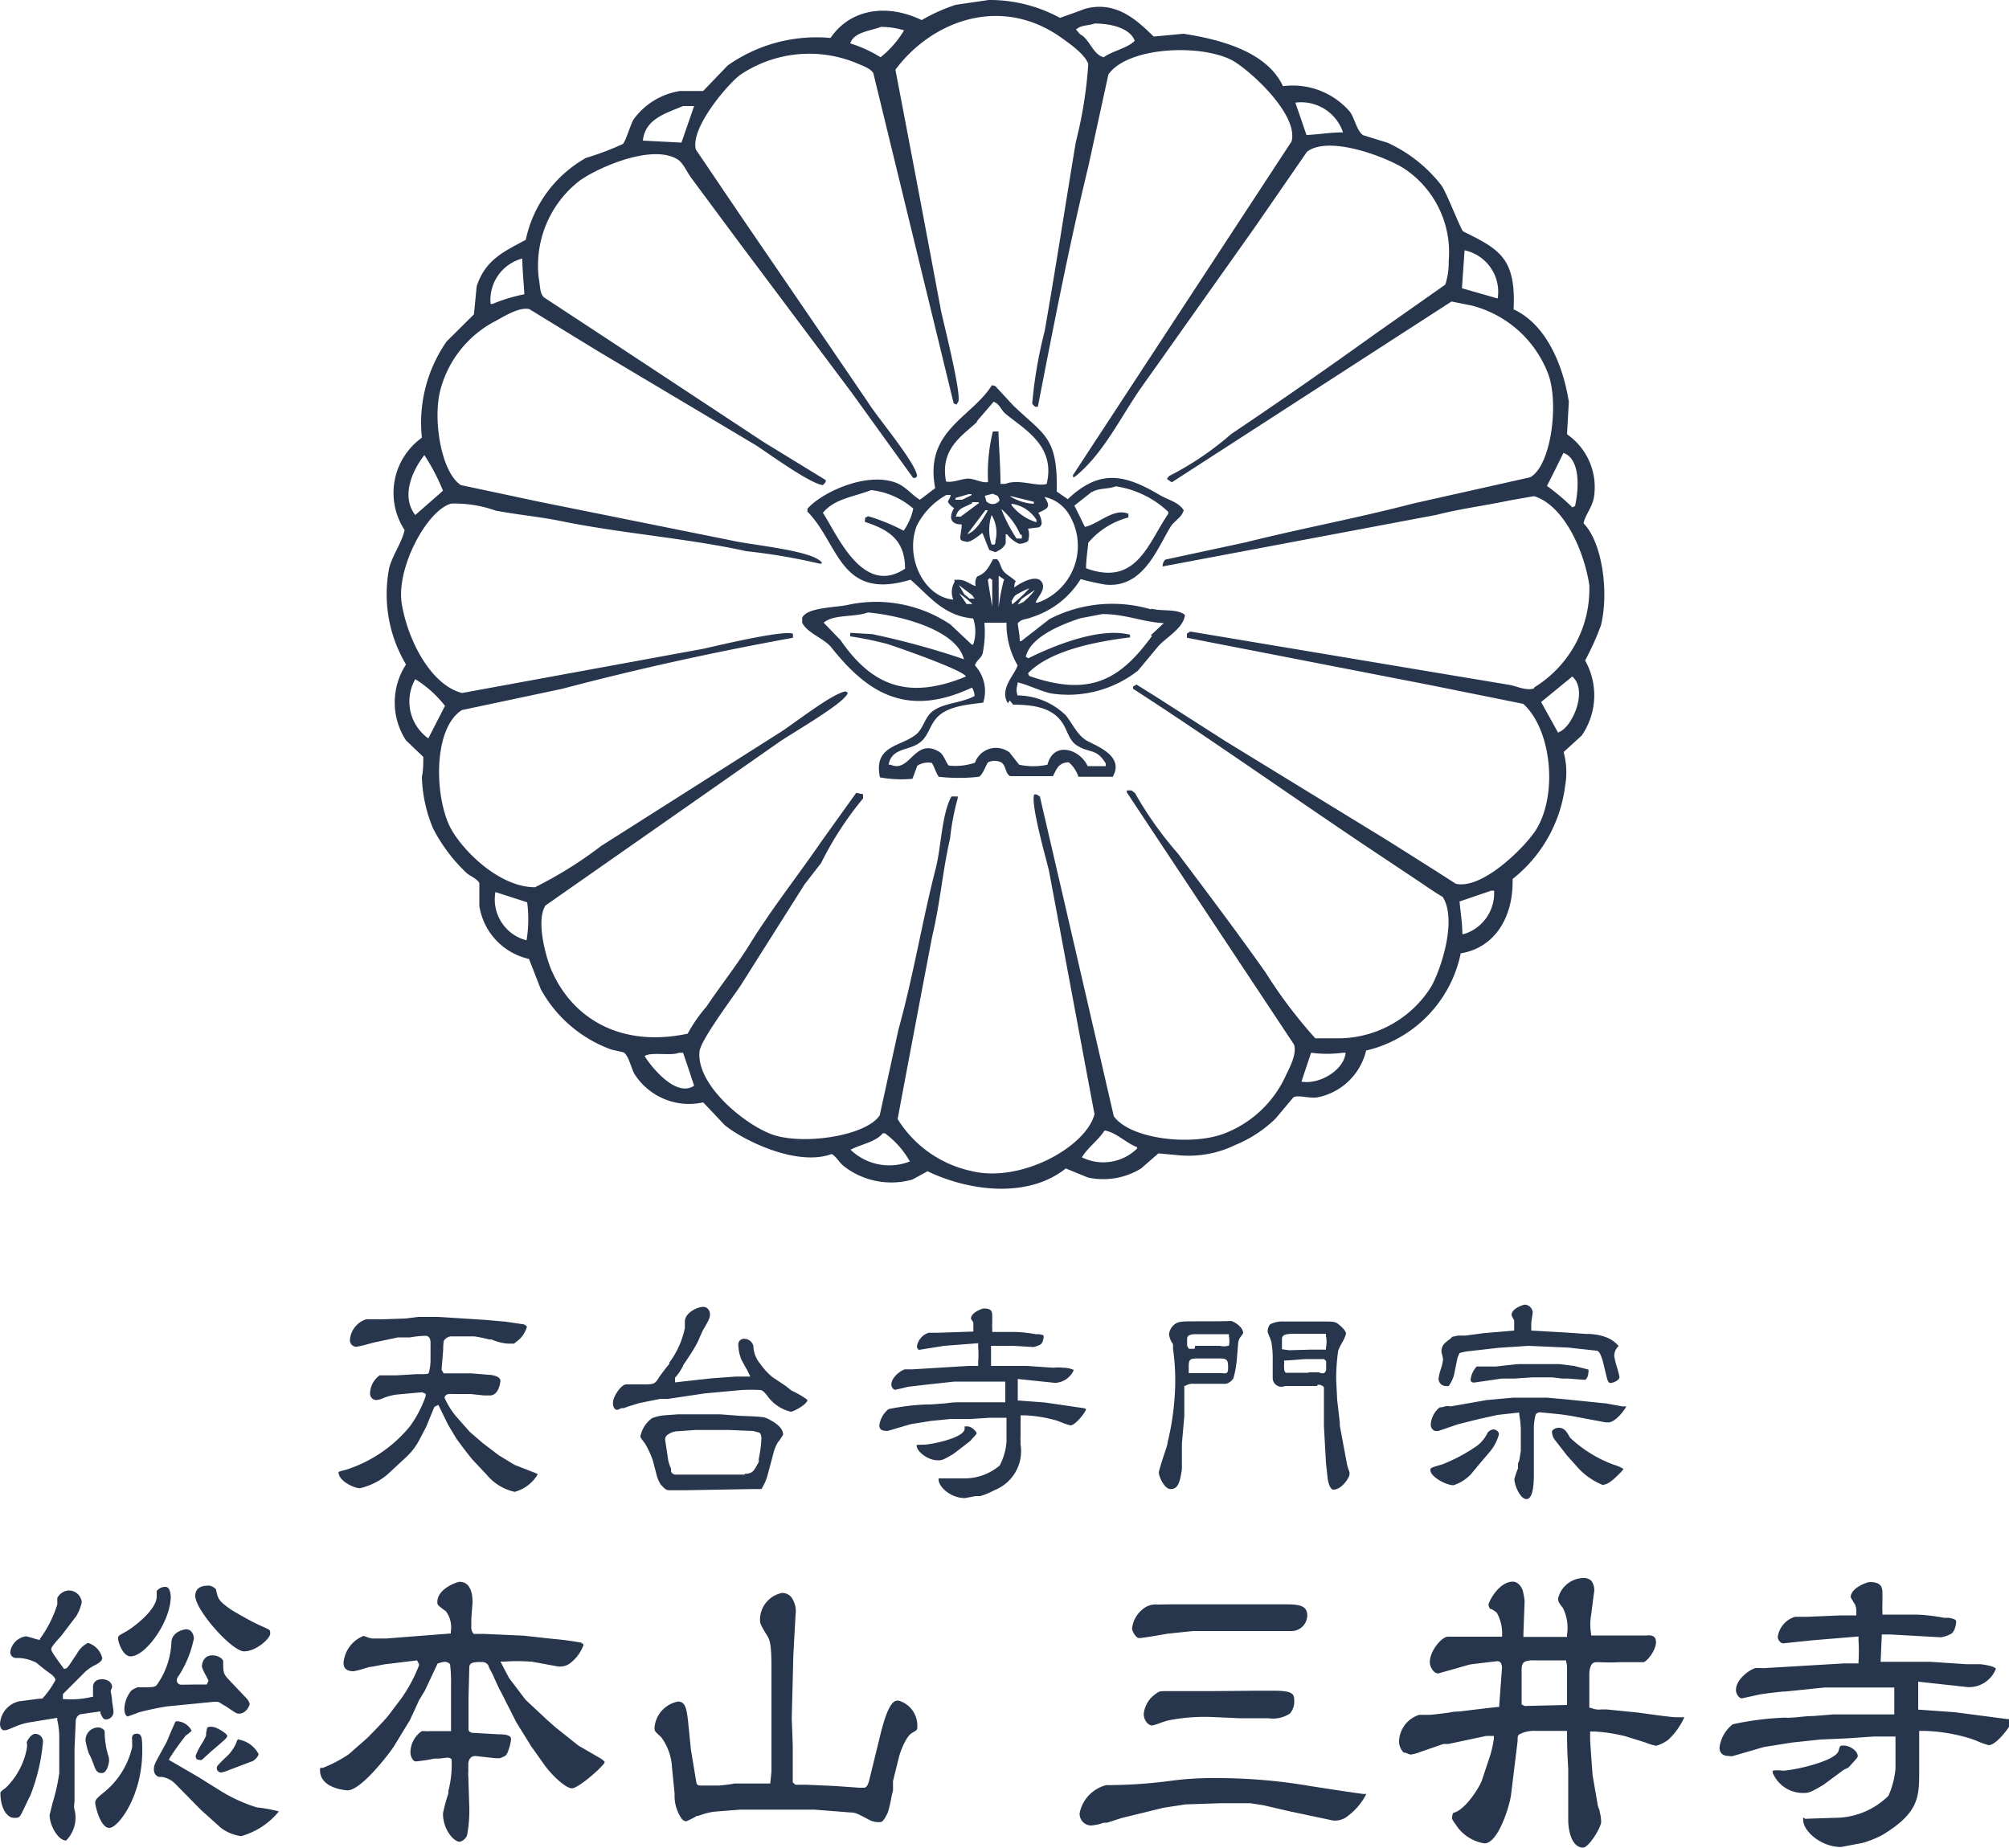
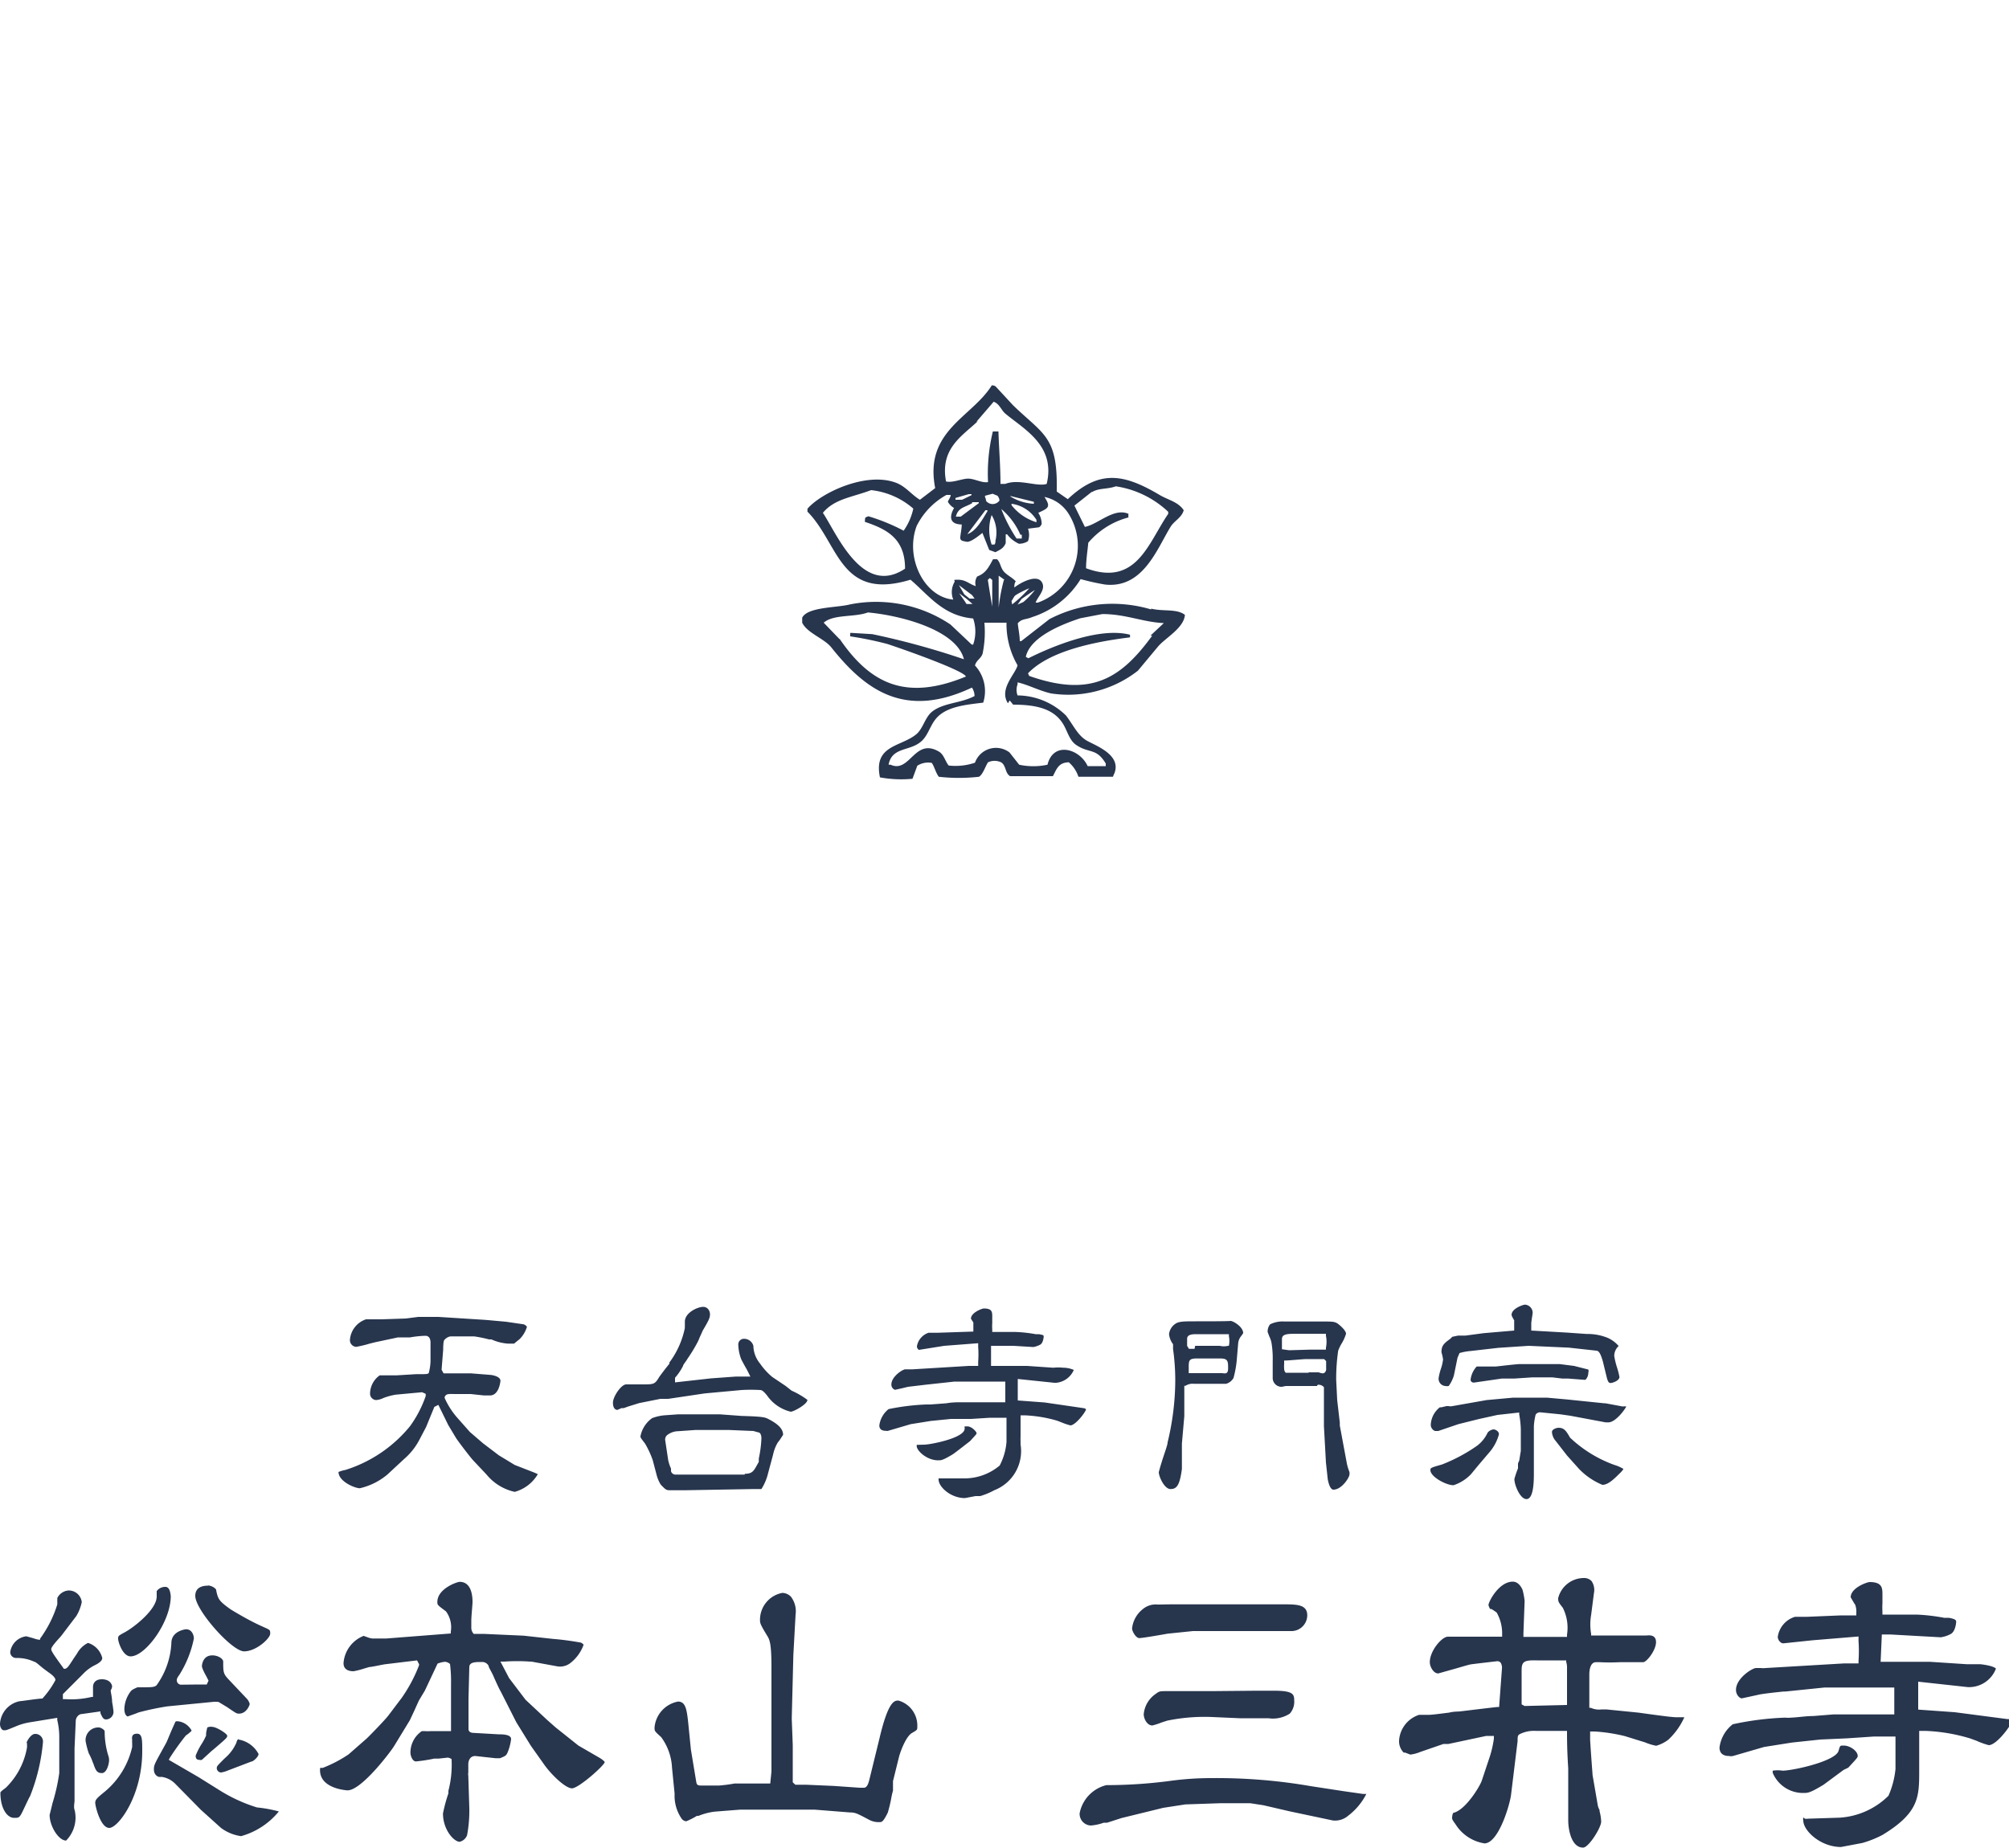
<svg xmlns="http://www.w3.org/2000/svg" viewBox="0 0 100 92">
  <defs>
    <style>.cls-1{fill:#27354d}</style>
  </defs>
  <g id="レイヤー_2" data-name="レイヤー 2">
    <g id="common_footer">
      <path class="cls-1" d="M21.82 69.94l.49 1 .39.65c.13.2.74 1 .87 1.13l.65.69a2.51 2.51 0 001.4.86 1.92 1.92 0 001.15-.88l-.15-.07-1-.39-.79-.48-.79-.6-.65-.56-.62-.7a3.89 3.89 0 01-.64-1 .18.18 0 01.06-.13c.06-.06.16-.07.43-.06h.81l.66.07h.3c.46 0 .52-.72.52-.73 0-.19-.31-.27-.47-.29l-1-.08h-1.36l-.1-.18.08-1c0-.07 0-.4.05-.47s.19-.19.35-.19h1.14a6.43 6.43 0 01.74.15h.12a2.41 2.41 0 00.82.21h.31l.07-.06.2-.16a1.44 1.44 0 00.37-.62.37.37 0 00-.16-.12l-.89-.13-1-.09-2.36-.15h-1l-.62.08-1.2.04h-.78a1.17 1.17 0 00-.8 1 .33.33 0 00.31.37 5.49 5.49 0 00.67-.16l.28-.07 1.13-.24h.6a5.31 5.31 0 01.76-.08c.17 0 .26.12.26.35v.92a2.53 2.53 0 01-.08.55c0 .08-.12.09-.31.09h-.31l-1 .06h-.83a1.13 1.13 0 00-.48.9.32.32 0 00.3.33 1 1 0 00.36-.1 3 3 0 01.63-.17l1.3-.12.18.08v.11a5.77 5.77 0 01-.78 1.5 6.77 6.77 0 01-3.22 2.18 1.63 1.63 0 00-.34.1c0 .47.81.81 1.06.81a3.26 3.26 0 001.37-.68l.84-.78a3.24 3.24 0 00.78-1l.31-.59.41-1zm14.01.47h-2.07l-.7.05a2.29 2.29 0 00-.6.14 1.45 1.45 0 00-.58.9c0 .06 0 .07.17.29l.06.08a4.66 4.66 0 01.38.82l.2.76a1.71 1.71 0 00.2.46c.26.27.27.28.5.28h.69l3.42-.06h.4a2.56 2.56 0 00.33-.78l.25-.93a2 2 0 01.23-.6l.1-.13.17-.26c0-.37-.41-.62-.76-.8-.15-.07-.24-.11-1.31-.14zm1.24 3h-3.43a.23.23 0 01-.24-.17v-.13a2 2 0 01-.14-.42l-.15-1a.29.29 0 01.08-.23.91.91 0 01.57-.21l.85-.06h1.69l1.2.05.25.07c.07 0 .15.09.15.3a5.79 5.79 0 01-.13 1v.17c-.24.41-.27.59-.7.59zM35 65.06c-.26 0-.89.27-.91.72v.25a.28.28 0 000 .08 4.32 4.32 0 01-.77 1.72v.06l-.2.25c-.12.16-.29.38-.33.45-.18.3-.26.32-.62.33h-1c-.25 0-.66.61-.66.91s.14.36.22.36l.21-.09h.11l.22-.08.55-.17 1.05-.21h.39l1.81-.27 1.84-.17a8.45 8.45 0 01.93 0c.1 0 .2.1.34.27a2 2 0 001.18.81c.14 0 .83-.37.83-.59a4.13 4.13 0 00-.79-.46l-.29-.23-.67-.45a3.28 3.28 0 01-.61-.67 1.43 1.43 0 01-.33-.88.48.48 0 00-.48-.35.28.28 0 00-.27.31 2.14 2.14 0 00.15.72s.11.21.2.37a3.33 3.33 0 01.16.3l.09.18h-.72l-1.24.09-1.79.2v-.23A2.81 2.81 0 0034 68c0-.06.13-.2.23-.37a7.75 7.75 0 00.46-.75 2 2 0 00.14-.31c.07-.14.13-.29.15-.33.3-.51.36-.63.36-.81s-.12-.37-.34-.37zm11.72 8.54a.15.15 0 000 .06c0 .36.6.92 1.31.92l.53-.1h.23a3.48 3.48 0 00.7-.29 2.09 2.09 0 001.31-2.28v-.17a2 2 0 010-.22v-1.06h.2a6.69 6.69 0 011.63.27l.23.09a2.93 2.93 0 00.42.14c.25 0 .75-.65.78-.8a.22.22 0 00-.14-.06L52 69.82l-1.34-.1v-1.07l1.82.19h.09a1.06 1.06 0 00.88-.64 1.33 1.33 0 00-.53-.11 2.28 2.28 0 00-.49 0L51.12 68h-1.79v-1h1.11l1 .06a1.16 1.16 0 00.34-.12c.13-.07.17-.33.17-.41s-.07-.07-.23-.11h-.17a7 7 0 00-1-.11h-1.16v-.13a2.67 2.67 0 010-.32v-.3c0-.24 0-.42-.42-.42-.08 0-.64.2-.64.51l.12.19v.45l-1.79.06h-.44a.86.86 0 00-.58.68.23.23 0 00.08.16.12.12 0 00.09 0L47 67l1.69-.13v.18a5.23 5.23 0 010 .74V68h-.47l-2.8.17h-.36c-.13 0-.69.36-.69.75a.27.27 0 00.18.27l.36-.08.29-.07.84-.1 1.47-.16h2.53v1.03h-2.22c-.17 0-.43 0-.71.05l-.8.06h-.21a11.48 11.48 0 00-1.87.23 1.24 1.24 0 00-.46.81c0 .18.11.27.32.27a.27.27 0 00.12 0l1.12-.33 1-.16 1-.1h1l.95-.06h.82v1.2a3.06 3.06 0 01-.34 1.18 2.73 2.73 0 01-1.76.64h-1.27zm-1.09-1.67v.06c0 .23.5.71 1.07.71.15 0 .22 0 .71-.29.11-.07.48-.36.7-.53l.18-.14.08-.09c.23-.25.24-.26.24-.31s-.23-.33-.46-.33-.1 0-.14.16c-.11.45-1.74.75-2 .75zm13.88-6.15c-.56 0-.83 0-1 .12a.72.72 0 00-.32.52 1 1 0 00.2.5v.24a11.26 11.26 0 01.11 1.58 13.28 13.28 0 01-.38 3.06c0 .12-.13.47-.24.81s-.19.63-.2.68c0 .22.28.84.58.84s.46-.16.57-1v-1.26l.12-1.37v-1.51h.06a.64.64 0 01.41-.1h1.61a.62.62 0 00.37-.29 5.21 5.21 0 00.17-1l.06-.71a.66.66 0 01.13-.35l.06-.08.06-.09c0-.32-.49-.6-.62-.61-.14.02-1.26.02-1.75.02zm6.08 3.16a.35.35 0 01.31.12V71l.1 1.81.09.83c.09.48.23.52.28.52.42 0 .8-.61.8-.75a.46.46 0 000-.13 2.4 2.4 0 01-.13-.43l-.35-1.88v-.15l-.13-1.12-.05-1a9.6 9.6 0 01.1-1.46 2.45 2.45 0 01.15-.32 2.1 2.1 0 00.24-.52c0-.1-.12-.26-.32-.43s-.27-.18-.76-.18h-1.98a1.4 1.4 0 00-.72.14.56.56 0 00-.12.39l.09.23a1.23 1.23 0 01.1.3 4.85 4.85 0 01.06.92v.81a.44.44 0 00.45.46L64 69h1.55zm-.48-.6H64a.27.27 0 01-.08-.19 1.86 1.86 0 010-.26v-.16h.09c.12 0 .89-.07 1-.07h.9l.1.1v.37a.23.23 0 01-.06.19c-.06.07-.15.06-.31 0h-.47zm-5.94 0V68c0-.3.07-.35.32-.37h1.27c.37 0 .37.16.37.49s-.17.24-.33.24h-1.63zm5-1.12l-.36-.05v-.5c0-.27.28-.27.78-.27H66v.1a1.45 1.45 0 010 .59v.1h-.8zm-4.71-.07h-.28l-.09-.15v-.35c0-.2.22-.22.37-.23h1.71v.1a1.15 1.15 0 010 .47V67h-.05a.82.82 0 01-.4 0h-1.23zm16.16 3.17v.09a4.94 4.94 0 01.08.74v1.08l-.08.49a.67.67 0 00-.06.15v.23a4.76 4.76 0 00-.18.53c0 .31.29 1 .6 1s.37-.65.37-1.25V71a3 3 0 01.09-.58.27.27 0 01.23-.11l1 .1.49.07 1.76.33h.14c.35 0 .81-.62.89-.79a.7.7 0 00-.18 0l-.86-.16h-.06L78 69.67l-1-.09h-1.68L74 69.7l-1.7.3a.43.43 0 01-.2 0H72l-.25.06h-.08a1.17 1.17 0 00-.45.84.33.33 0 00.21.34h.16l1-.34 1-.25.95-.21zm-1.28.84a.45.45 0 00-.29.16 1.75 1.75 0 01-.52.65 8.3 8.3 0 01-1.76.94c-.57.16-.57.17-.57.28 0 .33.78.75 1.15.75a2.1 2.1 0 00.87-.55l.38-.46.51-.6a2.28 2.28 0 00.5-.92c.01-.15-.17-.25-.27-.25zm3.66 1.3l.6.67a3.42 3.42 0 001.16.79c.22 0 .46-.16.84-.55a1.13 1.13 0 00.21-.24 1.84 1.84 0 00-.45-.2 6.31 6.31 0 01-2.21-1.36c-.19-.33-.29-.49-.57-.49-.12 0-.33.08-.33.21a.76.76 0 00.19.45zm-5.81-5.81c-.32.23-.44.34-.44.67a2.24 2.24 0 01.08.36 2.28 2.28 0 01-.11.47 2.8 2.8 0 00-.11.45.36.36 0 00.33.4.5.5 0 00.17 0 1.72 1.72 0 00.26-.53l.18-.88.1-.23a2.64 2.64 0 01.53-.1l1.4-.16 1.51-.1 2 .09 1.36.15c.15 0 .23.19.33.52l.2.82c.07.27.13.27.2.27s.43-.11.43-.3a4 4 0 00-.12-.47 3.84 3.84 0 01-.14-.58.67.67 0 01.22-.49 1.55 1.55 0 00-.53-.4 2.64 2.64 0 00-1.06-.2l-1-.07-1.76-.1v-.35c0-.1.07-.48.07-.55a.41.41 0 00-.38-.39c-.09 0-.67.19-.67.51 0 0 0 .06.13.27v.51l-1.52.13-.9.12h-.37l-.29.06zm1.27 1.43a1.16 1.16 0 00-.26.61s0 .14.17.14l.69-.1.69-.1h.62l.9-.06h1l.5.06h.29l.78.06h.08a.51.51 0 00.14-.36.22.22 0 000-.15l-.71-.18-.71-.09h-2c-.15 0-.82.08-1.18.12h-.96zM2.85 85.52v.11a3.68 3.68 0 01.1.89v1.75a9.64 9.64 0 01-.34 1.51c-.06.26-.13.53-.14.57 0 .57.45 1.28.82 1.28a1.63 1.63 0 00.47-1.13s0-.25-.05-.4 0-.37 0-.44v-2.62l.06-1.34a.38.38 0 01.23-.36l1-.14v.09c.1.22.15.31.28.31a.38.38 0 00.37-.37 4.28 4.28 0 00-.07-.5c0-.24-.07-.48-.07-.58a.44.44 0 00.07-.19c0-.08-.09-.36-.51-.36s-.44.32-.44.36v.52h-.07a4.36 4.36 0 01-1.29.11h-.14v-.25l1-1a2.06 2.06 0 01.63-.46c.23-.12.33-.23.33-.34a1.05 1.05 0 00-.71-.75 1.25 1.25 0 00-.54.52l-.17.25c-.3.47-.34.52-.49.52l-.07-.1c-.52-.71-.56-.81-.56-.88s.09-.2.31-.45l.18-.2.76-1a2.21 2.21 0 00.27-.69.65.65 0 00-.67-.58.68.68 0 00-.55.38.39.39 0 010 .11 1.72 1.72 0 010 .21A5.73 5.73 0 012 81.57v.06h-.07a1.28 1.28 0 01-.26-.07l-.36-.1a.92.92 0 00-.8.78.29.29 0 00.3.3h.03a2 2 0 01.87.19c.07 0 .24.17.47.35l.23.17c.1.07.35.24.35.39a4.46 4.46 0 01-.65.92c-.22 0-.95.12-1.12.13A1.22 1.22 0 000 85.82c0 .18.09.32.2.32s.11 0 .55-.18a3.07 3.07 0 01.75-.22zm6 .17c-.1 0-.11 0-.14.07s-.15.33-.25.57-.16.39-.2.46c-.55 1-.6 1.06-.6 1.29s.12.34.25.38h.14a1.18 1.18 0 01.66.33L10 90.1l1 .9a2.18 2.18 0 001 .41 3.71 3.71 0 001.88-1.23 6.77 6.77 0 00-1.09-.2 7.86 7.86 0 01-1.79-.81l-1.12-.7-1.48-.86.06-.11a13 13 0 01.79-1.1 1.68 1.68 0 00.29-.24.88.88 0 00-.7-.47zm-2.27.89a1.85 1.85 0 000 .23v.16a4.06 4.06 0 01-1.37 2.23c-.37.3-.47.39-.47.55S5 91 5.44 91s1.64-1.58 1.64-3.82c0-.59 0-.87-.26-.87s-.25.17-.25.27zM.29 89c-.16.12-.27.2-.27.25 0 .79.34 1.25.68 1.25s.26 0 .75-1l.05-.09a9.57 9.57 0 00.64-2.69.38.38 0 00-.39-.4c-.2 0-.37.3-.41.39s0 0 0 .08a1 1 0 010 .23A3.68 3.68 0 01.29 89zm4.35-1.22c.12.35.18.49.43.49s.36-.47.36-.65a.7.7 0 00-.05-.25 4.12 4.12 0 01-.17-1.17c0-.09-.2-.2-.28-.2a.63.63 0 00-.67.67 4.07 4.07 0 00.16.62 2.68 2.68 0 01.2.45zm7.23-1.21a.29.29 0 00-.1.18 2.11 2.11 0 01-.48.69l-.13.12c-.37.37-.37.37-.37.48a.22.22 0 00.22.2 1.4 1.4 0 00.31-.09l1.18-.45c.11 0 .37-.25.37-.38a1.39 1.39 0 00-1-.72zM10.32 86a2.3 2.3 0 00-.06.28 1 1 0 000 .12 2.77 2.77 0 01-.23.43 3.4 3.4 0 00-.29.57c0 .06 0 .21.17.21a.23.23 0 00.14 0l.23-.21.24-.22.11-.09c.64-.55.68-.58.68-.68s-.54-.44-.74-.44a.42.42 0 00-.25.03zm-3.48-2c-.23.1-.29.14-.34.21a1.52 1.52 0 00-.31.86c0 .3.13.38.17.38l.39-.14.15-.06a13.82 13.82 0 011.42-.3l2.24-.22a1.43 1.43 0 01.32 0l.43.26.13.09c.33.22.34.23.46.23.38 0 .53-.44.53-.48a.62.62 0 00-.17-.29l-.86-.91c-.29-.3-.29-.39-.29-.91 0-.14-.25-.31-.54-.31-.51 0-.52.54-.52.54s0 .12.23.52l.1.2-.09.19h-.4l-.89.01a.22.22 0 01-.2-.21c0-.06 0-.11.12-.27a5.35 5.35 0 00.73-1.82c0-.15-.09-.46-.39-.46 0 0-.73.07-.73.69a3.92 3.92 0 01-.73 2.09c-.1.11-.27.11-.8.11zm1.39-5a.53.53 0 00-.43.21v.27c0 .64-1.1 1.51-1.57 1.77-.35.19-.35.19-.35.34s.23.87.62.87c.74 0 2-1.72 2-3-.02-.16-.05-.46-.27-.46zm2.12-.06c-.29 0-.63.09-.63.51 0 .7 1.82 2.76 2.43 2.76s1.3-.65 1.3-.88 0-.17-.59-.45c-.54-.25-1.32-.72-1.38-.76-.6-.43-.63-.51-.73-1a.6.6 0 00-.4-.19zm11.94 8.56a.38.38 0 01.19.08v.06a5.14 5.14 0 01-.16 1.51v.13a7.63 7.63 0 00-.27 1c0 .82.55 1.41.83 1.41a.52.52 0 00.37-.33 6.6 6.6 0 00.11-1.36l-.05-1.59a.5.5 0 010-.17v-.42c0-.01 0-.4.35-.4l1 .11h.23c.29-.12.29-.13.36-.25a2.48 2.48 0 00.19-.7c0-.21-.32-.24-.63-.24l-1.23-.07c-.16 0-.26-.07-.26-.19v-1.5l.04-1.58c0-.26.3-.26.63-.26a.36.36 0 01.33.19c0 .08.14.28.24.51s.29.65.36.76l.78 1.54.73 1.18.61.86c.38.56 1.11 1.25 1.43 1.25s1.56-1.09 1.63-1.3c0 0 0-.06-.24-.21l-1.07-.62-1.13-.9-.43-.38-1.07-1-.82-1.08-.43-.82h.2a9 9 0 011.27 0h.07l1.31.24a.84.84 0 00.67-.2 2 2 0 00.62-.88s-.08-.1-.16-.11c-.4-.07-.86-.14-1.37-.18l-1.45-.16-2-.09h-.49a.44.44 0 01-.12-.3v-.37c0-.19.06-.79.06-.92 0-.43-.11-1-.64-1-.13 0-1.11.34-1.11 1 0 .15 0 .15.43.47a1.34 1.34 0 01.24 1v.1l-3.21.25h-.7a1 1 0 01-.26-.07l-.17-.06a1.58 1.58 0 00-1 1.35c0 .09 0 .41.5.41a3.8 3.8 0 00.51-.13l.27-.08c.13 0 .69-.13.81-.14l1.57-.19.1.19v.05a7.49 7.49 0 01-.86 1.62l-.68.9c-.25.31-1.07 1.14-1.08 1.14l-.89.78a6.54 6.54 0 01-1.28.67h-.09c-.05 0-.05 0-.05.12 0 .93 1.35 1 1.37 1 .69 0 2.13-1.9 2.32-2.21l.78-1.28.22-.47.23-.51.3-.5.63-1.34a1.34 1.34 0 01.37-.09.42.42 0 01.25.11 6.84 6.84 0 01.05 1v2.34h-1a1.69 1.69 0 01-.31 0H21a1.29 1.29 0 00-.57 1.07c0 .17.11.44.27.44a7.83 7.83 0 00.91-.14h.22zm11.46-2.79A1.44 1.44 0 0032.58 86c0 .18 0 .18.33.48a2.78 2.78 0 01.54 1.52l.13 1.3a2 2 0 00.35 1.24.32.32 0 00.23.13 3.8 3.8 0 00.53-.27h.08a3.17 3.17 0 01.8-.21l1.28-.1h3.69l1.77.14c.28 0 .37.06 1 .39a1 1 0 00.49.09c.08 0 .16 0 .39-.47a6.58 6.58 0 00.17-.7 3.86 3.86 0 01.09-.4v-.47l.29-1.17c.06-.26.35-1.06.66-1.23.26-.15.26-.15.26-.32a1.29 1.29 0 00-.94-1.29c-.19 0-.5 0-.94 1.87l-.49 2c-.06.26-.13.47-.29.47h-.21l-1.29-.09-1.38-.06h-.53l-.13-.12v-1.85l-.05-1.33.08-3.16.11-2a1.2 1.2 0 00-.23-.9.62.62 0 00-.43-.19 1.36 1.36 0 00-1.11 1.34c0 .16 0 .21.38.83.09.16.19.34.19 1.49v5.23l-.06.6h-1.78a7.29 7.29 0 01-.77.1h-.86c-.15 0-.24 0-.27-.16l-.27-1.63-.14-1.4c-.07-.61-.13-.99-.5-.99zm26.57 3.81a15.12 15.12 0 00-2.08.14 24.26 24.26 0 01-3.17.21 1.79 1.79 0 00-1.33 1.4.58.58 0 00.56.61 2.39 2.39 0 00.64-.14h.17l.34-.11.37-.12L57.9 90l1.1-.17 1.76-.06h1.47l.65.1 1.34.31 2.13.45a1 1 0 00.76-.24 3.13 3.13 0 00.9-1.08h-.16l-.91-.13-.59-.09-1.11-.17a27.44 27.44 0 00-4.92-.4zm0-4.33h-2.2c-.4 0-.41 0-.61.15a1.37 1.37 0 00-.58 1c0 .23.17.56.43.56a3.37 3.37 0 00.46-.15l.28-.09a9.16 9.16 0 012.25-.18l1.36.06h1.43a1.53 1.53 0 001.06-.23.88.88 0 00.22-.66c0-.3-.05-.48-1-.48h-.89zm-2.69-4.31a1 1 0 00-.76.24 1.41 1.41 0 00-.52.95c0 .14.19.48.36.48s1.3-.2 1.41-.22l1.26-.13h4.94a.79.79 0 00.75-.78c0-.51-.45-.55-1.09-.55h-5.71zm18.82 6.29H78v.12c0 1 .06 1.68.06 1.77v2.56c0 .47.16 1.36.74 1.36.28 0 .9-1 .9-1.29a2.17 2.17 0 00-.08-.52v-.06a.83.83 0 01-.1-.3l-.25-1.45c0-.09-.06-.74-.12-1.74v-.42h.23a8.47 8.47 0 011.5.23l1 .31a2.7 2.7 0 00.56.17 1.81 1.81 0 00.6-.3 3.46 3.46 0 00.8-1.12h-.41c-.19 0-.78-.08-1.3-.15l-.58-.08-1.6-.16h-.22a1 1 0 01-.55-.08h-.07v-1.67c0-.06 0-.6.33-.6h.19a10 10 0 001 0h1.16c.17 0 .64-.59.64-1s-.4-.33-.48-.33H79.2v-.08a2.74 2.74 0 010-.94l.14-1.09a.78.78 0 00-.12-.6.51.51 0 00-.4-.15 1.32 1.32 0 00-1.26 1c0 .17 0 .19.23.48a2.21 2.21 0 01.21 1.34v.11h-2.17v-.18l.06-1.61a3.64 3.64 0 00-.1-.54s-.15-.42-.49-.42c-.69 0-1.21 1-1.21 1.17a1 1 0 00.08.19h.06a2.24 2.24 0 01.27.18 2.1 2.1 0 01.27 1.09v.11h-2.7c-.3 0-.9.7-.9 1.27 0 .22.18.56.42.56l.89-.25c.31-.09.61-.18.72-.2s1.33-.16 1.33-.16a.21.21 0 01.17.08.48.48 0 01.06.3l-.14 1.9h-.07c-.08 0-1.79.21-1.88.22s-.3 0-.54.06c-.4.05-.85.11-1 .11h-.49a1.44 1.44 0 00-1 1.29.8.8 0 00.23.59h.07l.26.1a1.88 1.88 0 00.49-.13l1.16-.4h.25l1.88-.4h.38v.13a5.24 5.24 0 01-.2.89l-.4 1.2c-.1.3-.82 1.48-1.42 1.61a.31.31 0 00-.05.16.28.28 0 000 .16 1.14 1.14 0 00.12.19l.13.19a2.08 2.08 0 001.35.82c.71 0 1.29-2 1.33-2.47l.32-2.62c0-.23 0-.3.13-.36a1.59 1.59 0 01.78-.15zm-.56-1.24l-.15-.08v-1.61c0-.22 0-.37.1-.47s.3-.12.67-.11h1.45v.08A.84.84 0 0178 83v1.88zm13.87 5.55a.33.33 0 000 .15c0 .51.86 1.32 1.88 1.32l.74-.14.32-.06a5.26 5.26 0 001-.4c1.83-1.11 1.83-1.9 1.83-3.21v-1.97h.31a8.75 8.75 0 012.24.38l.3.11a3.91 3.91 0 00.61.22c.4 0 1.12-1 1.14-1.16s-.15-.13-.23-.14l-2.6-.34-1.82-.13v-1.39l2.47.27a1.43 1.43 0 001.4-.92s-.08-.14-.78-.22h-.68l-1.83-.12h-2.45l.06-1.36h.42l1.08.06 1.43.08a1.46 1.46 0 00.51-.17c.21-.12.26-.51.26-.61s-.11-.14-.36-.19h-.24a9.37 9.37 0 00-1.37-.16h-1.7v-.13a4.11 4.11 0 010-.44v-.42c0-.32 0-.63-.64-.63-.11 0-.94.28-.94.76l.17.29.05.07a1 1 0 01.06.42v.12h-.76l-1.69.07h-.6a1.22 1.22 0 00-.86 1 .36.36 0 00.13.26.21.21 0 00.16.06l1.43-.15 2.3-.19v.22a7.34 7.34 0 010 1v.12h-.71l-3.9.23a1.31 1.31 0 01-.27 0h-.22c-.19 0-1 .51-1 1.09 0 .24.18.42.29.42l.51-.11.41-.09c.38-.06.78-.1 1.15-.14h.1l1.95-.2h3.47v1.34h-3.03l-1 .08c-.38 0-.79.07-1.11.08a1.42 1.42 0 01-.29 0 14.65 14.65 0 00-2.61.33 1.74 1.74 0 00-.66 1.16c0 .16.06.42.48.42a.43.43 0 00.19 0l1.55-.45 1.39-.22 1.41-.15 1.34-.06 1.33-.09h1.07v1.62A4.38 4.38 0 0194 89.4a3.79 3.79 0 01-2.43 1.09l-1.57.05a.5.5 0 01-.16 0zm2-3.58c-.17 0-.17 0-.24.25-.12.53-2.29 1-2.79 1a1.66 1.66 0 00-.49 0 .5.5 0 000 .11 1.63 1.63 0 001.53 1c.22 0 .32 0 1-.41l1-.74L92 88l.12-.13c.32-.35.35-.38.35-.46-.01-.24-.38-.51-.7-.51zM57.3 30.34a6.8 6.8 0 00-5.06.48l-1.41 1.1h-.07c0-.29-.07-.59-.1-.89.21-.24.38-.17.72-.31a4.42 4.42 0 002.41-1.89 12.26 12.26 0 001.21.27c1.9.21 2.59-1.78 3.27-2.88.18-.29.56-.46.65-.82-.28-.42-.76-.5-1.2-.76-1.79-1.06-3-1.27-4.57.21l-.55-.38c.06-2.75-.65-2.82-2.17-4.29l-.86-.93c-.07-.05-.06-.05-.2-.07-1 1.61-3.38 2.26-2.82 5.12l-.76.58c-.42-.25-.71-.67-1.2-.85-1.5-.56-3.74.52-4.4 1.3a1 1 0 010 .14c1.58 1.59 1.6 4.46 5.13 3.39.89.75 1.61 1.8 3.12 1.93a2 2 0 010 1.3h-.07l-1.06-1a6.65 6.65 0 00-5-1c-.66.17-2.11.12-2.38.66V31c.25.52 1.09.78 1.45 1.23 1.71 2.15 3.67 3.57 7 2a.8.8 0 01.13.42c-.67.36-1.52.33-2.09.76-.38.28-.47.88-.83 1.16-.78.62-2.12.53-1.79 2.13a5.84 5.84 0 001.62.07l.24-.65a1 1 0 01.72-.14c.13.18.2.5.35.69a8.86 8.86 0 002 0c.2-.12.32-.53.45-.72a.77.77 0 01.65 0c.26.16.19.54.45.69h2.13c.18-.34.27-.68.79-.69a1.61 1.61 0 01.48.72h1.72a.87.87 0 01.07-.17c.35-.9-.86-1.35-1.34-1.61s-.68-.76-1.07-1.27a3.49 3.49 0 00-2.41-1 .79.79 0 010-.55v-.1c.53.12 1.06.41 1.66.55a5.63 5.63 0 004.33-1.13l1-1.2c.36-.43 1.29-.92 1.34-1.58-.41-.32-1.1-.16-1.68-.31m-15.51 1.52L41 31c.49-.43 1.53-.26 2.2-.51 1.58.14 4.41.85 4.78 2.33a39 39 0 00-4.56-1.25l-1-.06h-.1v.17a17.18 17.18 0 011.85.38c1 .33 3.8 1.33 3.91 1.62-3 1.24-4.77.35-6.29-1.88m8.56-1.88c.07-.1.08-.14.15-.24s.72-.4.73-.39a6.44 6.44 0 01-.85.8zm.3.18l.2-.28s.64-.45.66-.44a4 4 0 01-.57.59zm3.72-5.61c.33-.2.77-.13 1.17-.28a4.84 4.84 0 012.61 1.27v.1c-1 1.45-1.57 3.64-4.09 2.71 0-.42.07-.84.11-1.27a3.92 3.92 0 012-1.26 1.16 1.16 0 010-.18c-.73-.32-1.52.53-2.17.65l-.52-1.06.86-.68M48.6 21l.86-1c.29.1.37.41.58.59.93.78 2.52 1.59 2.06 3.5-.46.16-1.38-.27-2.06 0h-.24c0-.84-.07-1.69-.1-2.54v-.07h-.28a8.92 8.92 0 00-.24 2.52c-.29.05-.61-.14-.93-.17s-.8.22-1.16.14c-.31-1.64.8-2.26 1.58-3m1.68 4.11a1.74 1.74 0 011.24.8V26a2.52 2.52 0 01-1.24-.85m.51 1.47v.19h-.26a7.55 7.55 0 01-.76-1.47 3.52 3.52 0 01.95 1.28m-.47-1.92l1.14.28v.1a2.43 2.43 0 01-1.19-.38m-1.17.22c-.06-.06 0-.05-.07-.17v-.07l.38-.1.24.1a.41.41 0 01.1.24.42.42 0 01-.68 0m.48 2c0 .06 0 .13-.05.19h-.14a2.31 2.31 0 010-1.47 1.71 1.71 0 01.19 1.28M48.39 25h.33v.05l-.9.67h-.24c.11-.46.45-.46.81-.67m-.83-.17v-.09l.66-.19h.14v.05l-.47.23zm1.45.52h.14v.05c-.23.38-.56 1-1 1.14l.9-1.19m-4 2.91c-2.12 1.42-3.4-1.75-4.09-2.78.58-.7 1.45-.77 2.4-1.13a3.82 3.82 0 012.1.92 3 3 0 01-.48 1.1 9.74 9.74 0 00-1.76-.72c-.15.08-.16 0-.17.28 1.11.37 2 .84 2 2.33m3.34 1.32l.12.17h-.25l-.26-.21-.27-.46zm-.28.18l.3.26h-.3L48 29.9l-.26-.37zm-.59-.85a1 1 0 00-.07.89c-1.45-.13-2.42-2.09-1.82-3.67a3.61 3.61 0 011.48-1.54h.21c0 .11-.1.23-.14.34a.84.84 0 00.31.31c-.22.38-.27.81.38.82 0 .21-.05.42-.07.62s.12.2.31.24.59-.28.79-.44l.34.85.31.11c.24-.13.4-.19.51-.45v-.44h.07a1.52 1.52 0 00.59.47.83.83 0 00.45-.13.94.94 0 000-.62l.55-.07a.31.31 0 00.13-.17 1 1 0 00-.17-.55c.52-.24.63-.29.31-.79a1.87 1.87 0 011.17.79 3 3 0 01-1.5 4.47h-.11c.08-.26.46-.59.35-.93-.21-.6-1.2 0-1.41.18 0-.11 0-.21.07-.31-.17-.19-.47-.32-.62-.52s-.14-.41-.31-.58h-.2c-.22.4-.35.69-.79.86a.58.58 0 00-.07.48c-.4-.13-.51-.37-1.07-.31m2.47 0a9.19 9.19 0 00-.26 1.38v-1.59l.3.21m-.62 0v1.33c-.08-.44-.15-.89-.22-1.33l.09-.09c.13.06 0 0 .13.09m.87 6l.17.21c1.22 0 2.06.23 2.51 1 .2.35.3.78.62 1 .65.45 1 .13 1.48.93v.13h-.9c-.4-.87-1.71-1.25-2-.07a3.35 3.35 0 01-1.41 0l-.48-.61a1.11 1.11 0 00-1.72.51 3 3 0 01-1.31.14c-.17-.21-.24-.55-.48-.69-1.22-.72-1.44 1.09-2.41.65h-.1c.16-.86 1-.68 1.55-1.1.38-.27.48-.76.76-1.13.49-.66 1.49-.75 2.4-.86a1.88 1.88 0 00-.41-1.85c.07-.27.3-.34.38-.59A5.32 5.32 0 0049 31h1.1a4.08 4.08 0 00.55 2.12c-.1.43-.94 1.18-.48 1.89m7.18-3.36c-1.53 2.09-3 3.1-6.12 2l-.06-.13c1.06-1.11 3.28-1.57 5.08-1.79a.65.65 0 010-.13c-1.58-.41-4 .64-5.06 1.17l-.13-.07c.22-1 1.8-1.62 2.71-1.92l1.1-.21c1.17 0 2 .4 3.06.45l-.66.62" />
-       <path class="cls-1" d="M78.82 26.05c.1-.43.4-.75.51-1.24A3.2 3.2 0 0078 21.62l.09-1.62c-.32-2-1.21-3.89-2.75-4.6.13-2.58-.74-3-2.51-3.88-.12-.09-.85-2-1.09-2.3a7.09 7.09 0 00-2.69-2.12l-1.2-.37c-.31-.2-.43-.87-.66-1.17a3.75 3.75 0 00-3.33-1.27C63.11 2.67 61 2 58.91 1.68l-1.48.14C56.67 1.1 55.62 0 54 .44c-.41.16-.82.3-1.24.45A7.3 7.3 0 0049.21 0l-1.64.24a8.75 8.75 0 00-1.69.76c-1.75-.84-3.56-.55-4.54.89a7.67 7.67 0 00-5.12 1.37L35 4.53h-1.15a3.53 3.53 0 00-2.31 1.41c-.15.23-.39 1.1-.54 1.23a14 14 0 01-1.83.69 6.14 6.14 0 00-3 4.08c-1.14.61-2 1-2.44 2.3-.05.47-.09.94-.14 1.41L22.23 17A7.08 7.08 0 0021 21.79a3.38 3.38 0 00-.86 4.6c-.14.62-.57 1.19-.76 1.85a6.83 6.83 0 00.83 4.84 3.46 3.46 0 000 3.78l.86.82c0 .34 0 .67-.07 1a7.1 7.1 0 00.56 2.57 8.29 8.29 0 001.61 2.16c.2.21.54.29.69.55v1.14a3.21 3.21 0 002.47 2.64c.2.5.39 1 .59 1.51a6.54 6.54 0 003.51 3l.61.14c.27.18.38.82.55 1.09a3.22 3.22 0 003.41 1.4c.36.37.71.75 1.07 1.13.94.77 3.61 2.08 5.33 1.44.26.16.38.44.62.62a3.85 3.85 0 003.4.65l.75-.41c2.09 1 5 1.36 6.88-.14l1.1.45a3.6 3.6 0 002.65-.45l.86-.75 1.1.1a5.3 5.3 0 002.73-.52 6.3 6.3 0 002-1.31l.89-1.06c.23-.14.8.07 1.2 0A3.11 3.11 0 0068 52.3a6.27 6.27 0 004.71-4.84c1.72-.28 2.63-1.84 2.58-3.7a7 7 0 002.61-4.6 3.83 3.83 0 00-.07-1.72l.9-.82a3.53 3.53 0 00.17-3.74 13.29 13.29 0 00.79-1.75c.4-1.64.07-4.13-.87-5.08zm-.42-.86l-.13.07A11.31 11.31 0 0077 24.19c.28-.54.55-1.09.82-1.64.84.29.78 1.73.58 2.64zm-5.5-12.73a2.12 2.12 0 011.65 2.4l-1.78-.51c.04-.63.09-1.26.13-1.89zm-6.05-5.87c-.6 0-1.12.09-1.75.13h-.07c-.18-.54-.37-1.07-.55-1.61a2.2 2.2 0 012.37 1.48zM54.48 1.17c.84 0 1.78.24 2 .86-.35.37-1.13.51-1.54.82-.53-.12-.7-.9-1.17-1.14-.07-.07-.14-.16-.21-.24.26-.24.61-.18.92-.3zm-10.63.17a3.86 3.86 0 011.15.17 4.89 4.89 0 01-1.17 1.34 6.51 6.51 0 00-1.51-.69c.18-.56.99-.62 1.53-.82zM34 5.28h.55l-.63 1.82L32 7c.11-1.06 1.08-1.34 2-1.72zm-8 7.59c0 .59.07 1.19.1 1.78a8.11 8.11 0 00-1.58.48h-.1A2.13 2.13 0 0126 12.87zm-4.88 9.78a10.27 10.27 0 01.93 1.78l-1.38 1.21c-.76-.98-.07-2.33.46-2.99zm.2 14.11a2.26 2.26 0 01-.65-2.95 5.66 5.66 0 011.48 1.33zm4.88 10.05a2.1 2.1 0 01-1.54-2.4l1.58.51a6.41 6.41 0 01-.03 1.89zm5.88 5.77c.31-.23 1.31 0 1.72-.17h.2c.19.55.37 1.09.55 1.64-.93.63-2.21-1.05-2.46-1.47zm10.25 4.66c.53-.28 1.25-.38 1.61-.82h.11a4.48 4.48 0 011.24 1.4 2.78 2.78 0 01-2.95-.58zm11.52.38c.29-.49.81-.84 1.13-1.34.58.09 1.06.62 1.62.83v.07a2.41 2.41 0 01-2.74.44zm10.93-3.77l.48-1.44a6.05 6.05 0 001.58 0h.14c-.08.86-1.29 1.59-2.19 1.44zm8.08-7.35h-.07c0-.54-.09-1.08-.14-1.62l1.58-.54h.14a2.13 2.13 0 01-1.5 2.16zm4.71-10l-.86-1.55 1.55-1.27c.81.68-.01 2.56-.68 2.77zm-1.21-2.23c-.36.14-.91-.12-1.2-.17l-3.3-.55-12.61-2.11-.17.1v.21l12.13 2.36 4.61.93c1.39 1.25 1.74 4.46.65 6.25-.47.77-2.62 3-4 2.71-1.15-.74-2.31-1.47-3.47-2.2l-8-4.9-3.5-2.24-.93-.58-.17.1v.11c3.85 2.49 7.6 5.15 11.41 7.71l3 2c.32.22.64.44 1 .65.75 1.17-.12 3.7-.59 4.5a5.47 5.47 0 01-4.75 2.54h-1A23.77 23.77 0 0163 48.42c-1.41-2-2.92-4-4.37-5.93a18.15 18.15 0 01-2.13-3l-.17-.14h-.24v.1L64.41 52c.17.48-.28 1.27-.41 1.55a5.54 5.54 0 01-3.06 2.88c-1.6.62-4.66.3-5.5-.86q-1.84-8-3.68-15.92l-.17-.1h-.11c-.19.46.57 3.12.73 3.78.75 4 1.51 8.1 2.27 12.14-.43 1.64-3.7 3.45-6.16 2.82a5.73 5.73 0 01-3.64-2.58q.85-4.54 1.72-9.09c.41-1.72.52-3.29.89-4.87a12.16 12.16 0 01.38-2 .42.42 0 000-.1h-.31c-.49.88-.51 2.54-.79 3.61-.67 2.61-1.11 5.34-1.85 8l-.93 4.26c-.64 1-3.64 1.48-5.23 1-1.34-.41-3.92-2.46-3.74-4.18.06-.57 1.68-2.72 2.06-3.3l3.16-5c.28-.36.55-.72.83-1.07a16.53 16.53 0 012.09-3.22v-.21l-.34-.07-1.72 2.4c-1.2 1.75-2.53 3.42-3.65 5.25-.63 1-1.42 2-2.09 3a7.44 7.44 0 00-.93 1.34c-3.29.7-5.72-.72-6.78-3.16-.24-.55-.8-2.43-.3-3.22L38.7 37c.57-.42 3.38-2 3.5-2.51l-.1-.07c-.65.07-2.66 1.67-3.3 2.06l-8.87 5.63a20.23 20.23 0 01-3.3 2.06c-1.72 0-3.47-1.7-4.13-2.82-.87-1.47-1-5.05.49-6l5-1.06c3.78-1 7.53-1.82 11.48-2.54v-.2c-.46-.2-3.8.6-4.47.75l-12 2.2c-1.56-.4-2.7-2.63-3-4.43s1.28-4.71 2.47-5a6.08 6.08 0 012.2.35c1.12.21 2.15.3 3.2.51 3.05.63 6.34.86 9.28 1.51a29.65 29.65 0 013.64.62h.11V28c-.45-.6-3.48-.86-4.47-1.09L26.94 25l-4-.85c-1-.65-1.42-3.36-1-4.81A5.41 5.41 0 0124.63 16c.35-.18 1.19-.74 1.72-.61l3.41 2.09 7.84 4.67c.61.39 2.71 1.93 3.36 2l.14-.15a1 1 0 000-.1L38 22l-7.43-4.9-3.5-2.3c-.21-.21-.18-.58-.25-.93a5.34 5.34 0 011.9-4.77c.67-.58 3.63-2 5-1.17.3.19.47.64.69.93l2.44 3.29 5.53 7.38 3.07 4.26h.13a.61.61 0 00.07-.1c-.08-.67-2-2.94-2.41-3.61q-3.15-4.63-6.32-9.26l-2.28-3.37c-.31-1.08 1.66-3.35 2.23-3.74a6.15 6.15 0 015.71-.59c.29.13.73.26.89.52l4 16.44.14.06.09-.14c.16-.41-.72-3.87-.86-4.53q-1.12-6-2.27-12C46.41 1 49.88-.27 52.89 1.92c.39.28 1.13.8 1.28 1.27a21.39 21.39 0 01-.62 3.88c-.52 3.13-1 6.27-1.55 9.41a22.48 22.48 0 00-.62 3.6c0 .05.09.11.14.17h.14c.79-4.06 1.55-8 2.51-11.95l1-4.59c.94-1.36 4.5-1.54 6.12-.73.82.42 3.36 2.69 3 4.06L53.41 23.65v.1h.07c1.36-1.06 2.25-2.88 3.23-4.32l5.74-8.1 2.61-3.78c1.15-.86 4.16.36 4.92.9A5 5 0 0172.11 13a3.52 3.52 0 01-.17 1.17l-3.47 2.44c-2.37 1.7-4.76 3.37-7.19 5a15 15 0 01-3.09 2.09 1.71 1.71 0 01-.11.14c.09.06.16.12.25.17l13.92-9 1 .2a5.55 5.55 0 013.81 3.4c.54 1.42.17 4.55-.89 5.15l-5.84 1.31C67.58 25.79 64.8 26.3 62 27l-4 .86a.48.48 0 00-.13.34l13.64-2.57c1.15-.3 2.42-.46 3.65-.72l1.2-.21c1.46.45 2.48 2.66 2.75 4.43a5.75 5.75 0 01-2.74 5.09z" />
    </g>
  </g>
</svg>